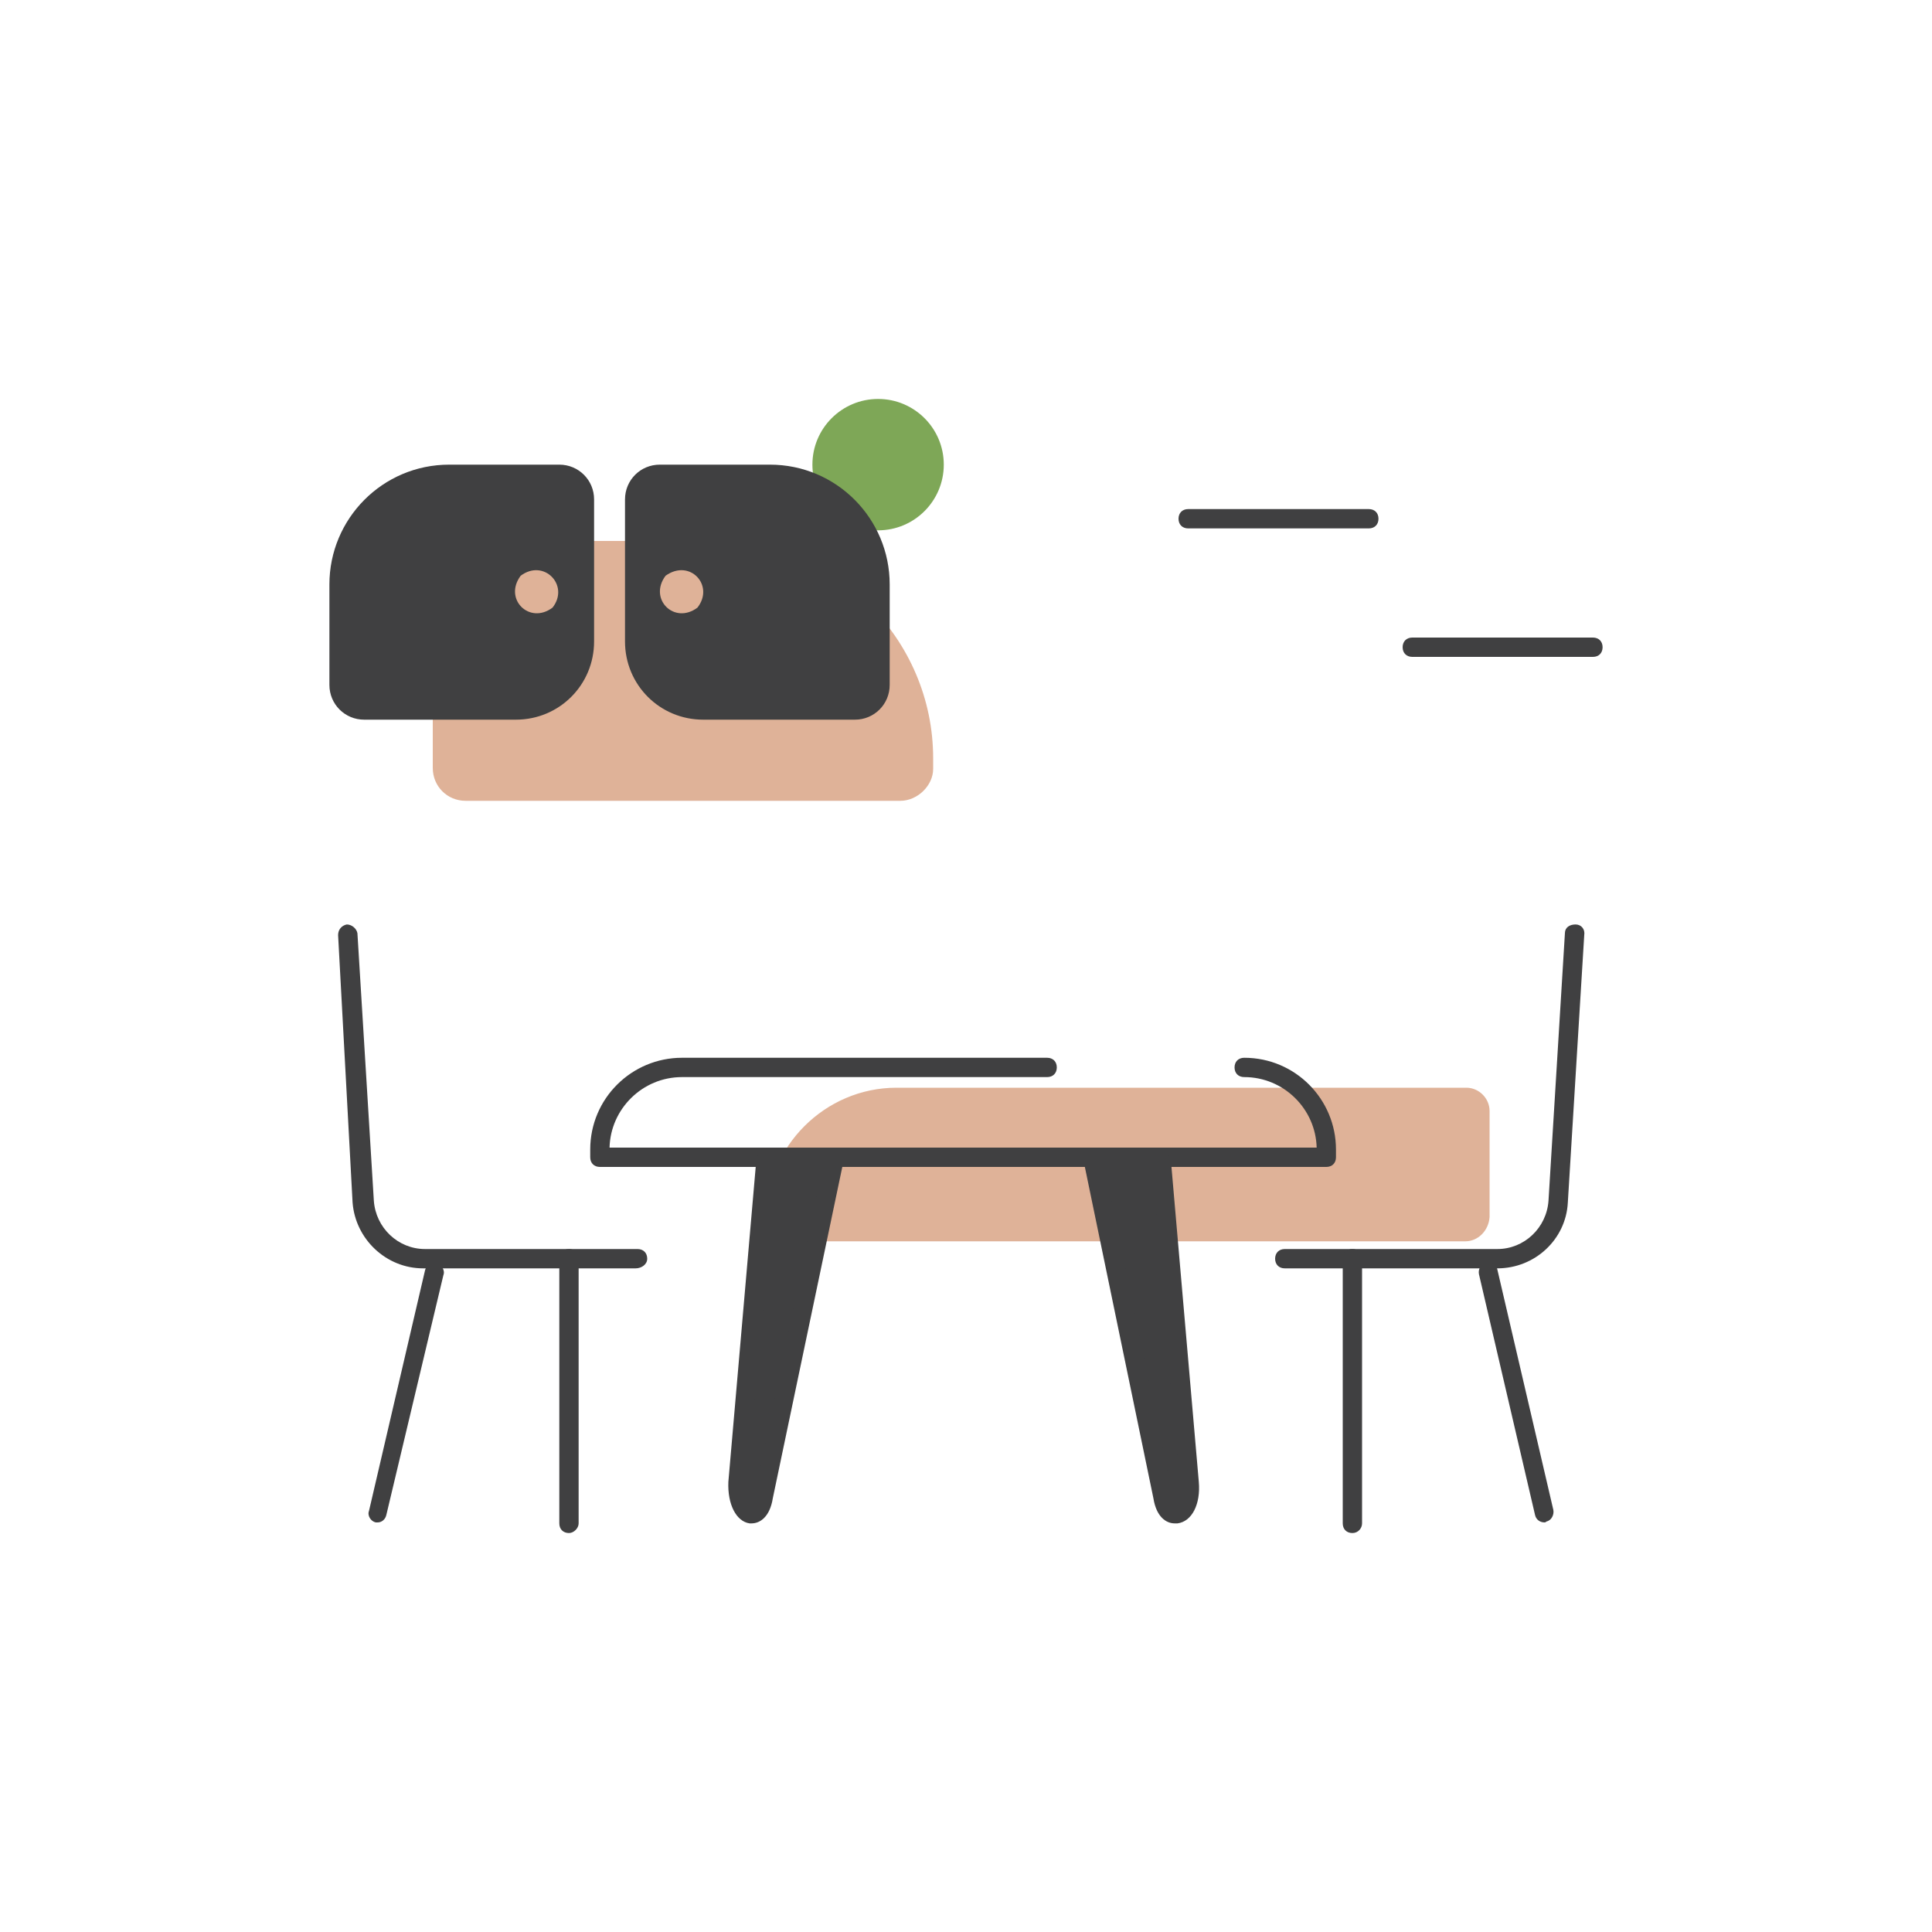
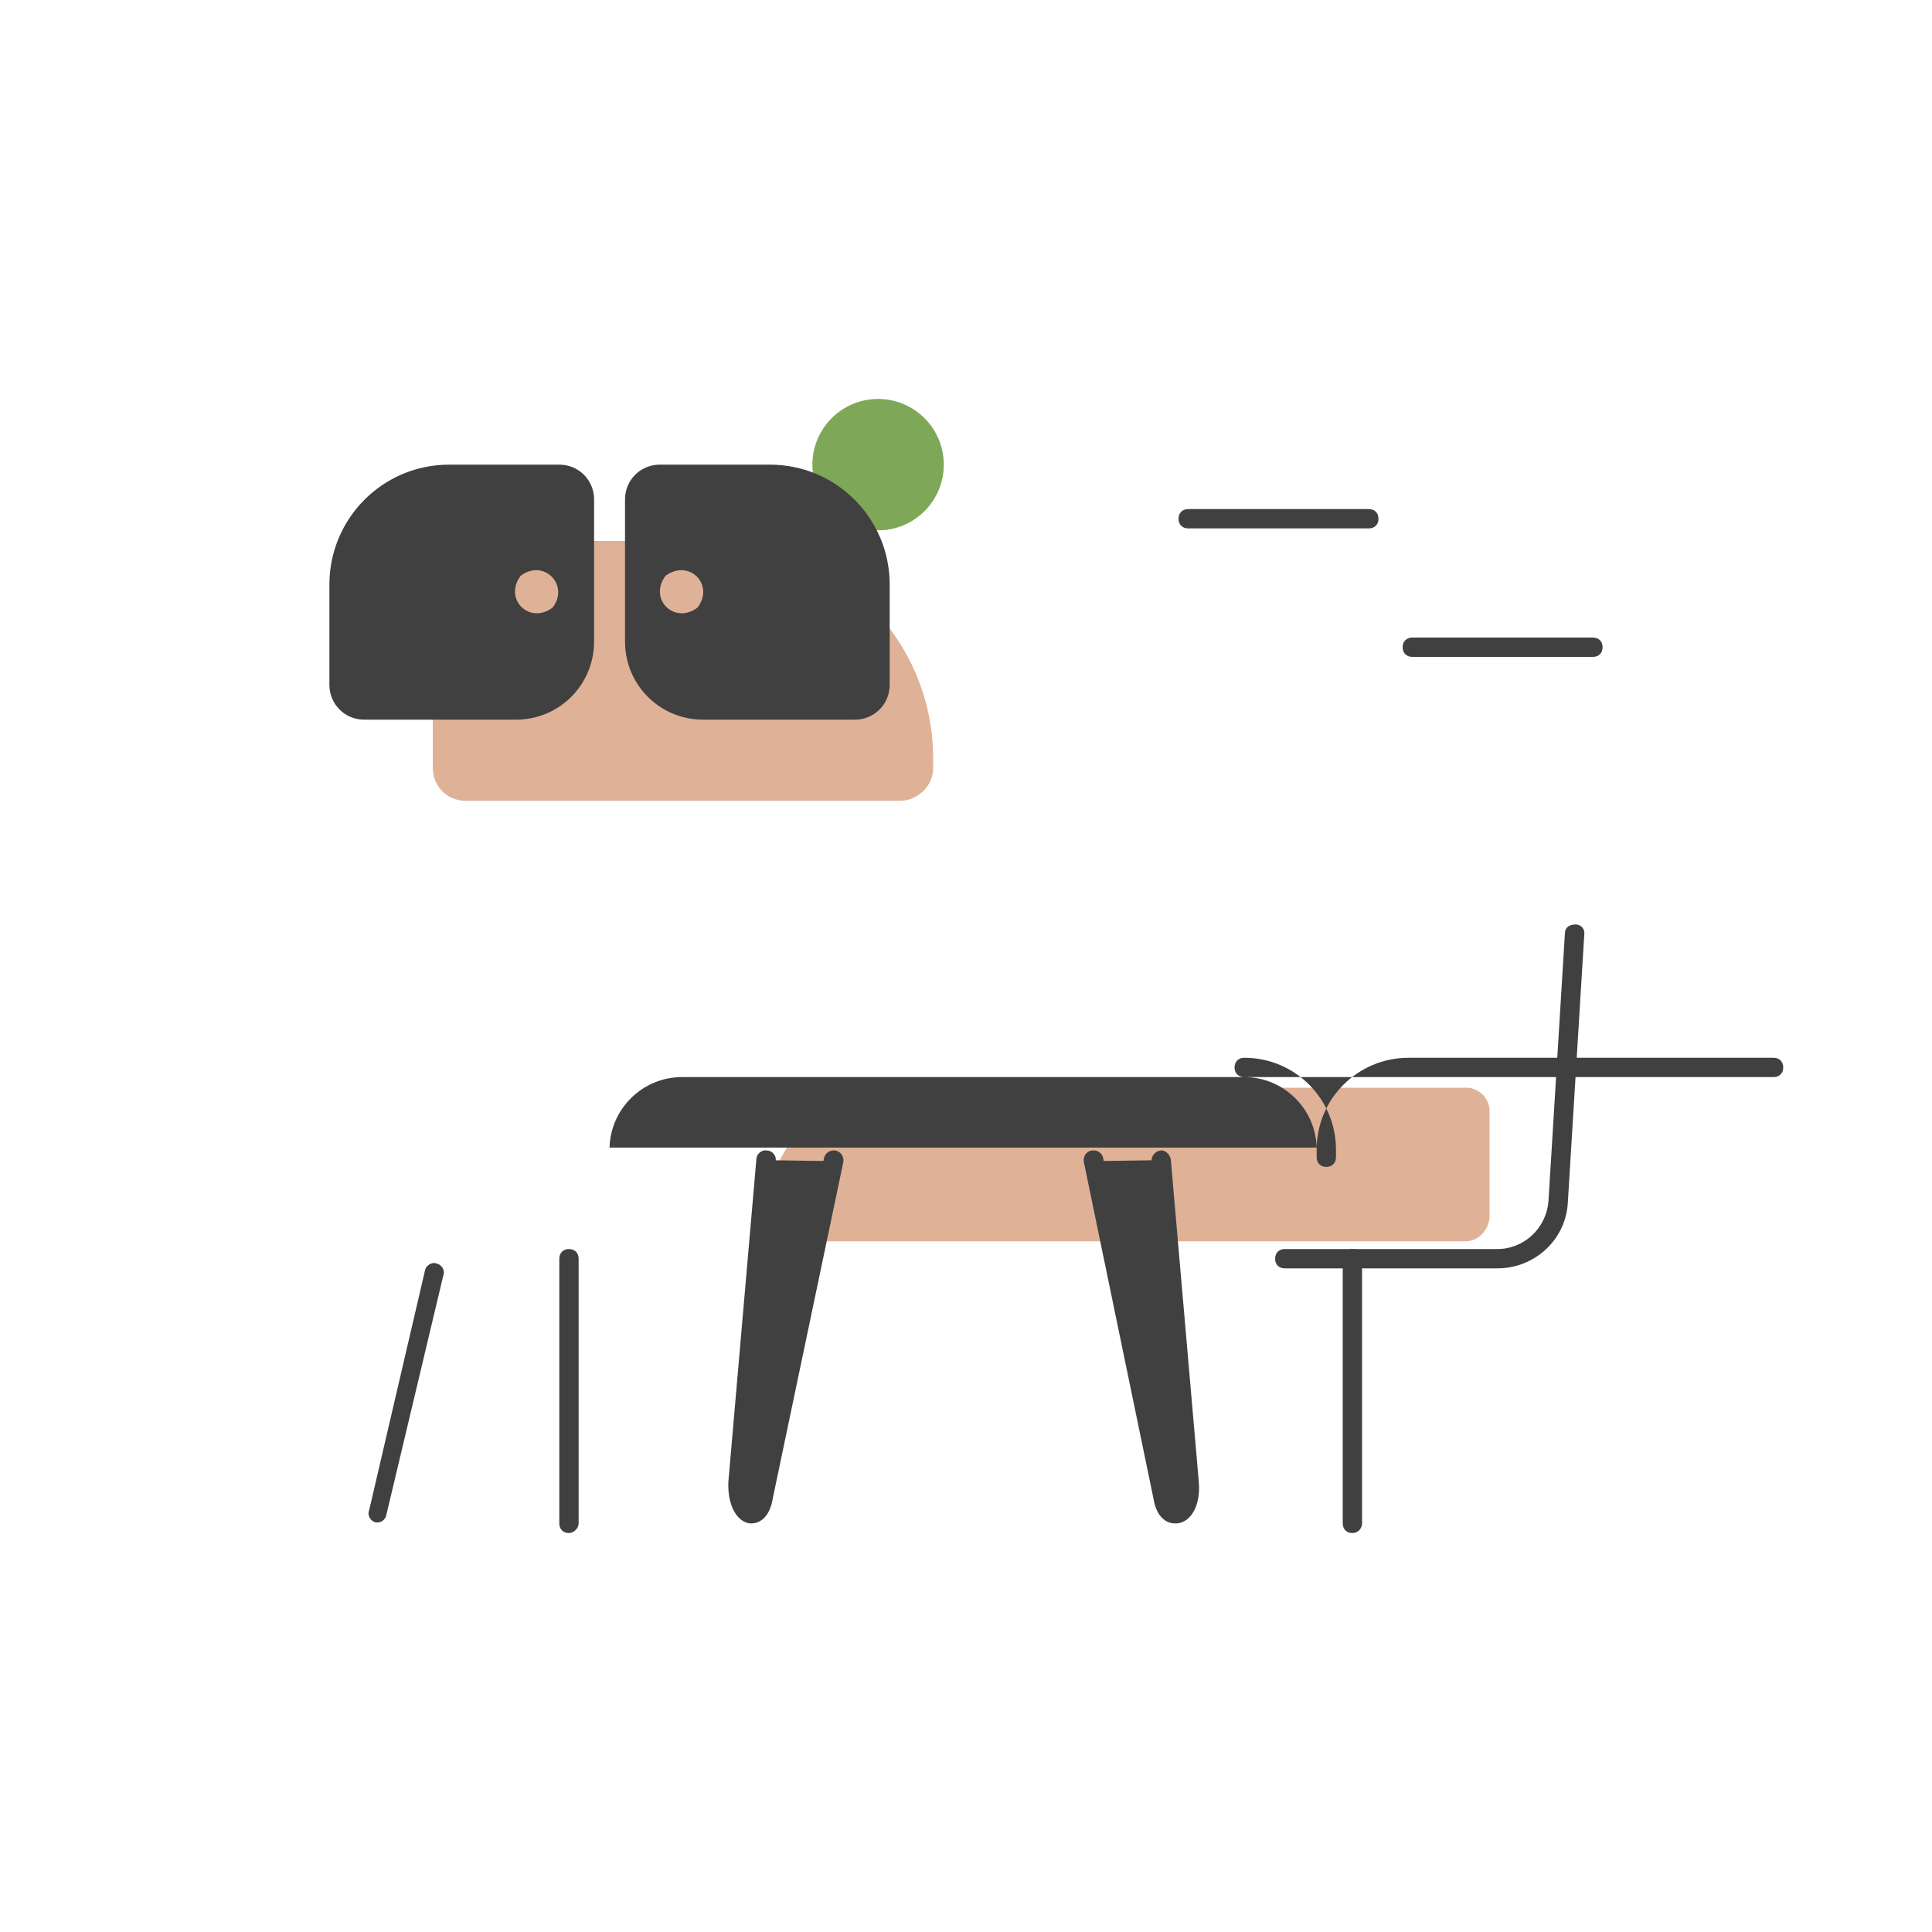
<svg xmlns="http://www.w3.org/2000/svg" version="1.1" id="Layer_1" x="0px" y="0px" viewBox="0 0 200 200" style="enable-background:new 0 0 200 200;" xml:space="preserve">
  <style type="text/css"> .st0{fill:#7EA757;} .st1{fill:#DFB298;} .st2{fill:#404041;} </style>
  <g>
    <g>
      <circle class="st0" cx="90.9" cy="48.1" r="6.8" />
    </g>
    <g>
      <g>
        <path class="st1" d="M93.2,82.9h-45c-1.9,0-3.4-1.5-3.4-3.4V59.4c0-1.9,1.5-3.4,3.4-3.4h25.9c12.3,0,22.5,10.1,22.5,22.5v1.1 C96.6,81.3,95,82.9,93.2,82.9z" />
      </g>
      <g>
        <path class="st1" d="M151.7,128.5h-70c-1.3,0-2.4-1.1-2.4-2.4v0c0-7.4,6.1-13.5,13.5-13.5h59c1.3,0,2.4,1.1,2.4,2.4V126 C154.1,127.4,153,128.5,151.7,128.5z" />
      </g>
      <g>
-         <path class="st2" d="M137.3,120.8H62.1c-0.6,0-1-0.4-1-1v-0.8c0-5.3,4.3-9.5,9.5-9.5h37.8c0.6,0,1,0.4,1,1s-0.4,1-1,1H70.6 c-4.1,0-7.4,3.3-7.5,7.3h73.2c-0.1-4-3.4-7.3-7.5-7.3c-0.6,0-1-0.4-1-1s0.4-1,1-1c5.3,0,9.5,4.3,9.5,9.5v0.8 C138.3,120.4,137.9,120.8,137.3,120.8z" />
+         <path class="st2" d="M137.3,120.8c-0.6,0-1-0.4-1-1v-0.8c0-5.3,4.3-9.5,9.5-9.5h37.8c0.6,0,1,0.4,1,1s-0.4,1-1,1H70.6 c-4.1,0-7.4,3.3-7.5,7.3h73.2c-0.1-4-3.4-7.3-7.5-7.3c-0.6,0-1-0.4-1-1s0.4-1,1-1c5.3,0,9.5,4.3,9.5,9.5v0.8 C138.3,120.4,137.9,120.8,137.3,120.8z" />
      </g>
      <g>
        <path class="st2" d="M79.3,120.1l-2.9,33.4c-0.3,3.3,2.1,4.5,2.7,1.5l7.2-34.8" />
        <path class="st2" d="M77.8,157.7c-0.1,0-0.2,0-0.2,0c-1.4-0.2-2.3-2-2.2-4.3l2.9-33.4c0-0.5,0.5-1,1.1-0.9c0.5,0,1,0.5,0.9,1.1 l-2.9,33.4c-0.1,1.1,0.2,1.8,0.4,2c0.1-0.1,0.2-0.4,0.3-0.9l7.2-34.8c0.1-0.5,0.6-0.9,1.2-0.8c0.5,0.1,0.9,0.6,0.8,1.2L80,155.1 C79.7,157,78.7,157.7,77.8,157.7z M77.9,155.7L77.9,155.7L77.9,155.7z" />
      </g>
      <g>
        <path class="st2" d="M120.1,120.1l2.9,33.4c0.3,3.3-2.1,4.5-2.7,1.5l-7.2-34.8" />
        <path class="st2" d="M121.6,157.7c-0.9,0-1.9-0.7-2.2-2.6l-7.2-34.8c-0.1-0.5,0.2-1.1,0.8-1.2c0.5-0.1,1.1,0.2,1.2,0.8l7.2,34.8 c0.1,0.5,0.2,0.7,0.3,0.9c0.2-0.2,0.5-0.9,0.4-2l-2.9-33.4c0-0.6,0.4-1,0.9-1.1c0.5-0.1,1,0.4,1.1,0.9l2.9,33.4 c0.2,2.3-0.7,4.1-2.2,4.3C121.8,157.7,121.7,157.7,121.6,157.7z" />
      </g>
      <g>
        <path class="st2" d="M155,131.3h-22c-0.6,0-1-0.4-1-1s0.4-1,1-1h22c2.8,0,5.1-2.2,5.3-5l1.7-27.7c0-0.6,0.5-0.9,1.1-0.9 c0.6,0,1,0.5,0.9,1.1l-1.7,27.7C162.1,128.3,158.9,131.3,155,131.3z" />
      </g>
      <g>
        <path class="st2" d="M140,158.7c-0.6,0-1-0.4-1-1v-27.4c0-0.6,0.4-1,1-1s1,0.4,1,1v27.4C141,158.2,140.6,158.7,140,158.7z" />
      </g>
      <g>
-         <path class="st2" d="M159.9,157.6c-0.5,0-0.9-0.3-1-0.8l-5.8-24.9c-0.1-0.5,0.2-1.1,0.7-1.2c0.5-0.1,1.1,0.2,1.2,0.7l5.8,24.9 c0.1,0.5-0.2,1.1-0.7,1.2C160,157.6,159.9,157.6,159.9,157.6z" />
-       </g>
+         </g>
      <g>
-         <path class="st2" d="M65.8,131.3h-22c-3.8,0-7-3-7.3-6.8L35,96.8c0-0.6,0.4-1,0.9-1.1c0.5,0,1,0.4,1.1,0.9l1.7,27.7 c0.2,2.8,2.5,5,5.3,5h22c0.6,0,1,0.4,1,1S66.4,131.3,65.8,131.3z" />
-       </g>
+         </g>
      <g>
        <path class="st2" d="M58.9,158.7c-0.6,0-1-0.4-1-1v-27.4c0-0.6,0.4-1,1-1s1,0.4,1,1v27.4C59.9,158.2,59.4,158.7,58.9,158.7z" />
      </g>
      <g>
        <path class="st2" d="M39.1,157.6c-0.1,0-0.2,0-0.2,0c-0.5-0.1-0.9-0.7-0.7-1.2l5.8-24.9c0.1-0.5,0.7-0.9,1.2-0.7 c0.5,0.1,0.9,0.7,0.7,1.2L40,156.8C39.9,157.3,39.5,157.6,39.1,157.6z" />
      </g>
      <g>
        <path class="st2" d="M141.7,54.7H123c-0.6,0-1-0.4-1-1s0.4-1,1-1h18.7c0.6,0,1,0.4,1,1S142.3,54.7,141.7,54.7z" />
      </g>
      <g>
        <path class="st2" d="M164.9,68h-18.7c-0.6,0-1-0.4-1-1s0.4-1,1-1h18.7c0.6,0,1,0.4,1,1S165.5,68,164.9,68z" />
      </g>
      <g>
        <path class="st2" d="M57.9,48.1H46.5c-6.9,0-12.4,5.6-12.4,12.4v10.4c0,2,1.6,3.6,3.6,3.6h15.7c4.5,0,8.1-3.6,8.1-8.1V51.7 C61.5,49.7,59.9,48.1,57.9,48.1z M57.2,62.9c-2.4,1.8-5.1-0.9-3.3-3.3C56.3,57.8,59,60.6,57.2,62.9z" />
      </g>
      <g>
        <path class="st2" d="M79.7,48.1H68.3c-2,0-3.6,1.6-3.6,3.6v14.7c0,4.5,3.6,8.1,8.1,8.1h15.7c2,0,3.6-1.6,3.6-3.6V60.5 C92.1,53.7,86.6,48.1,79.7,48.1z M72.2,62.9c-2.4,1.8-5.1-0.9-3.3-3.3C71.4,57.8,74,60.6,72.2,62.9z" />
      </g>
    </g>
  </g>
</svg>